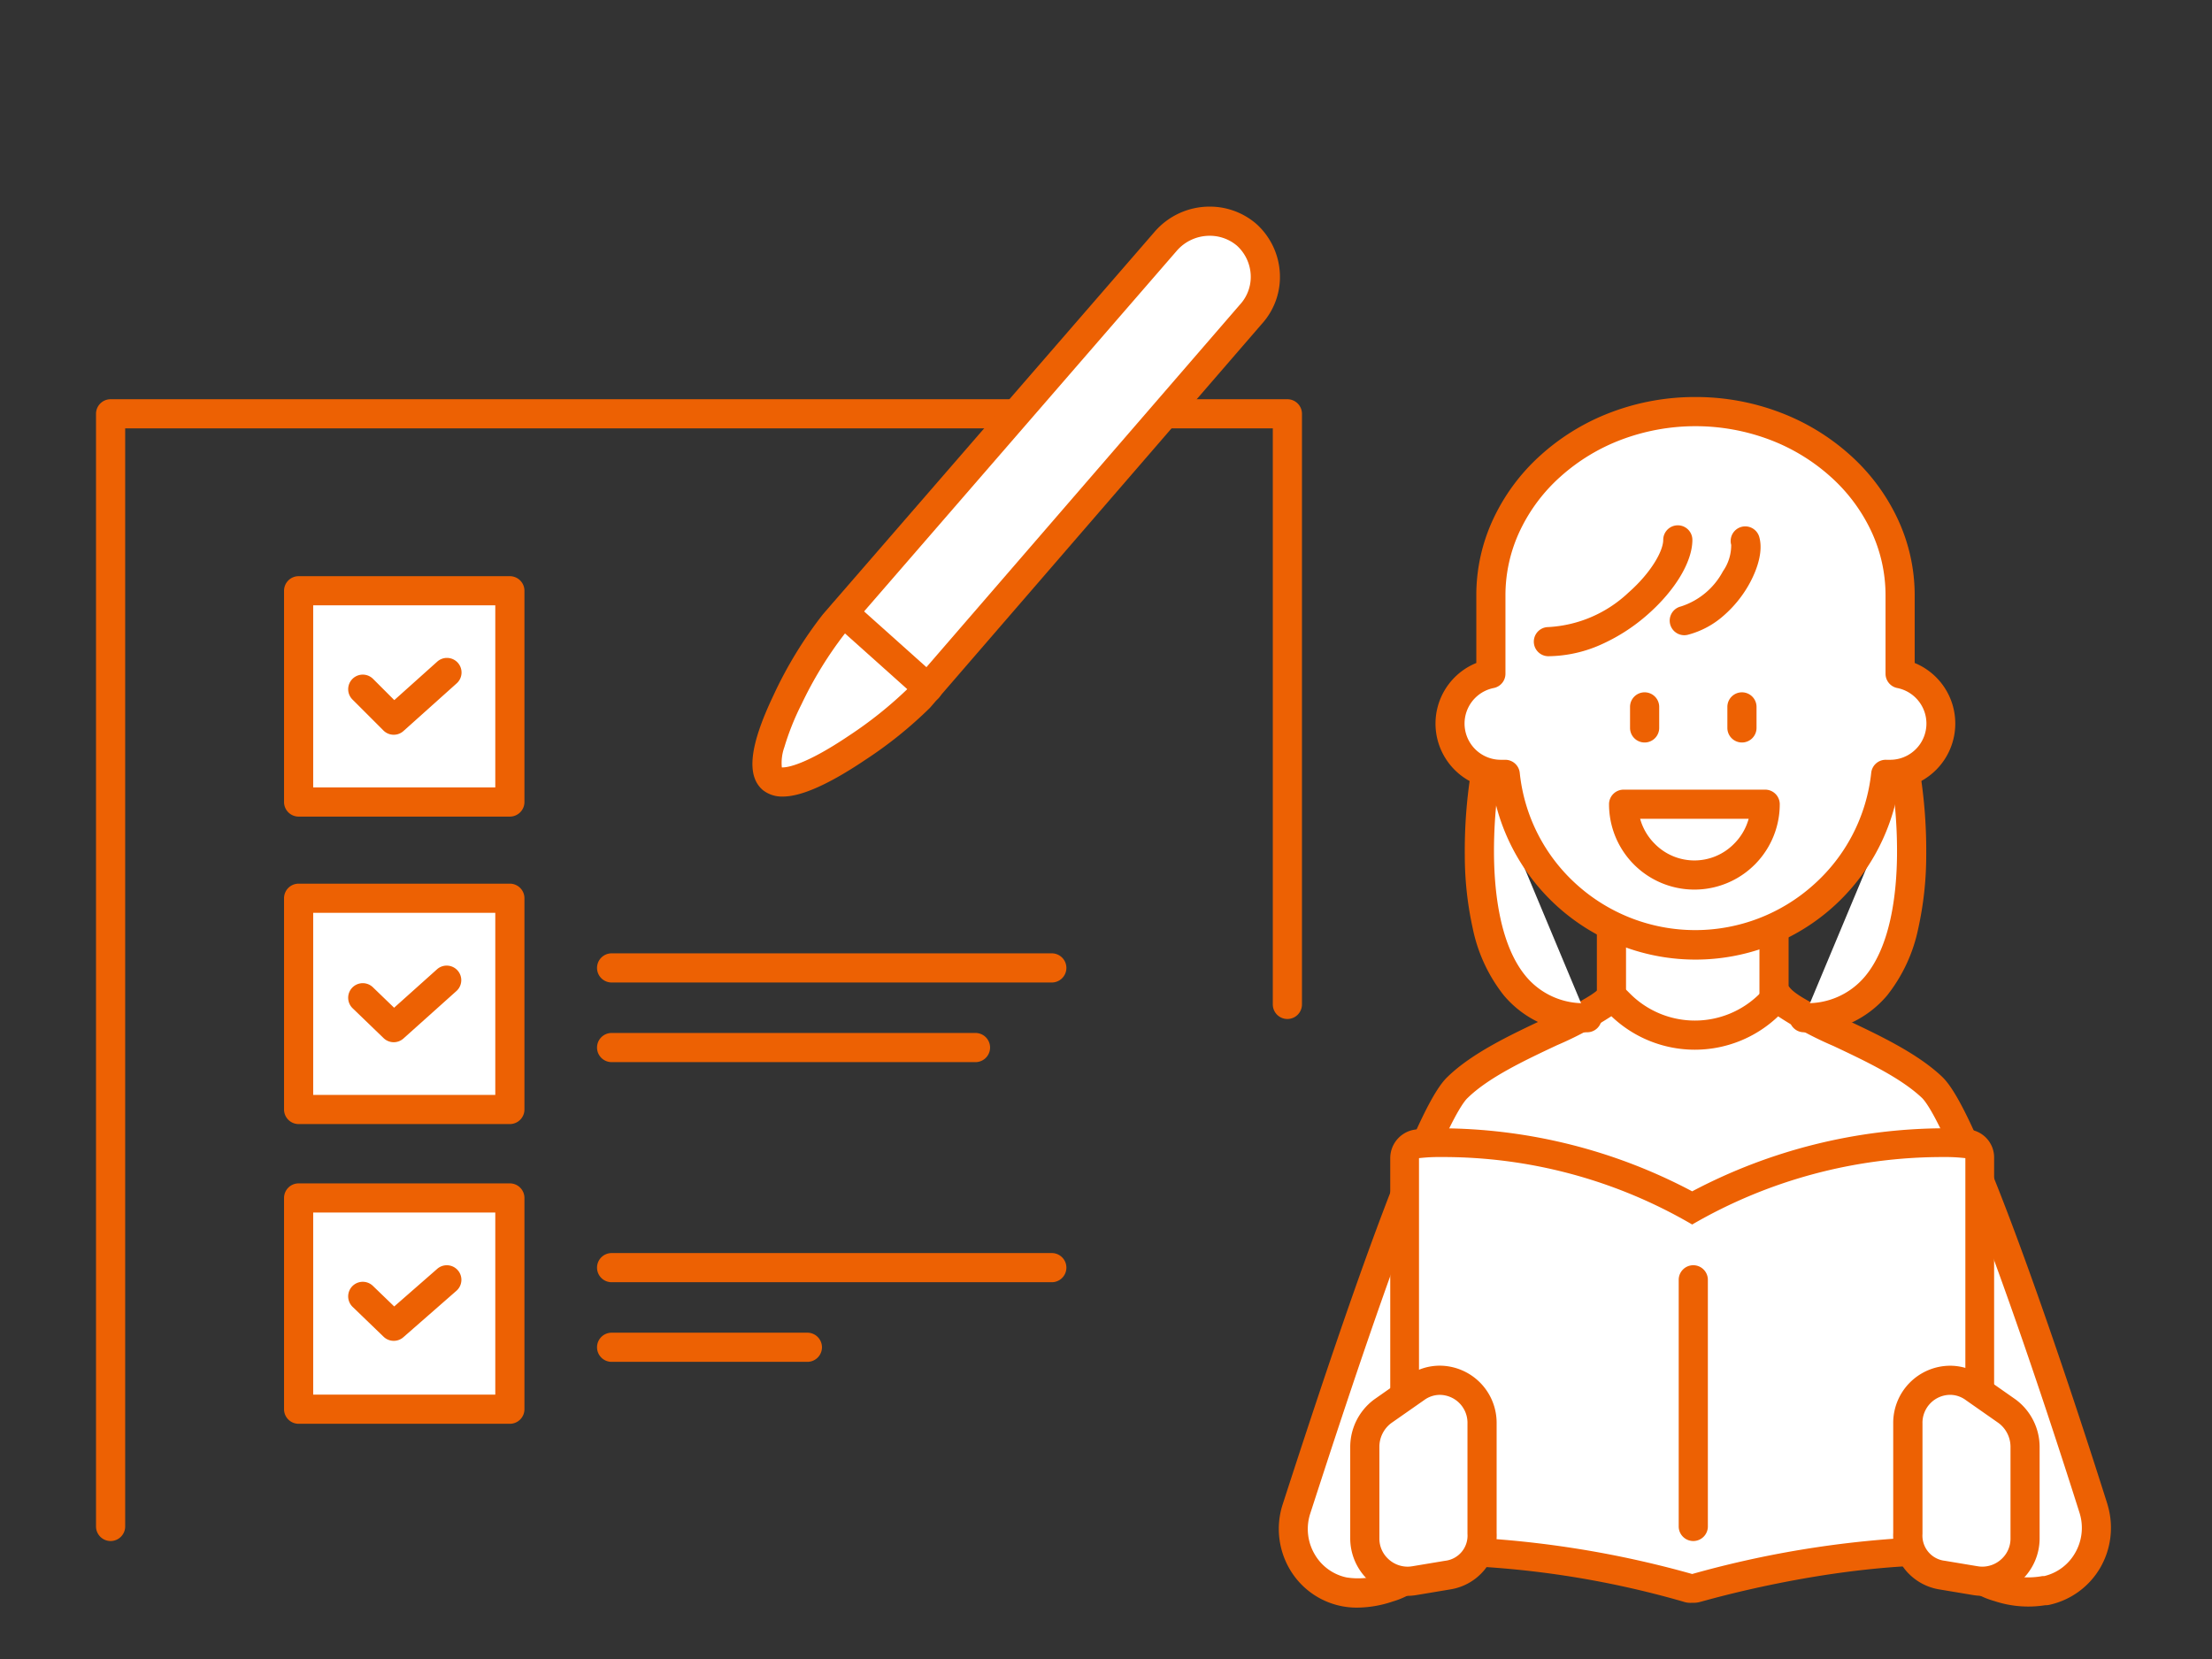
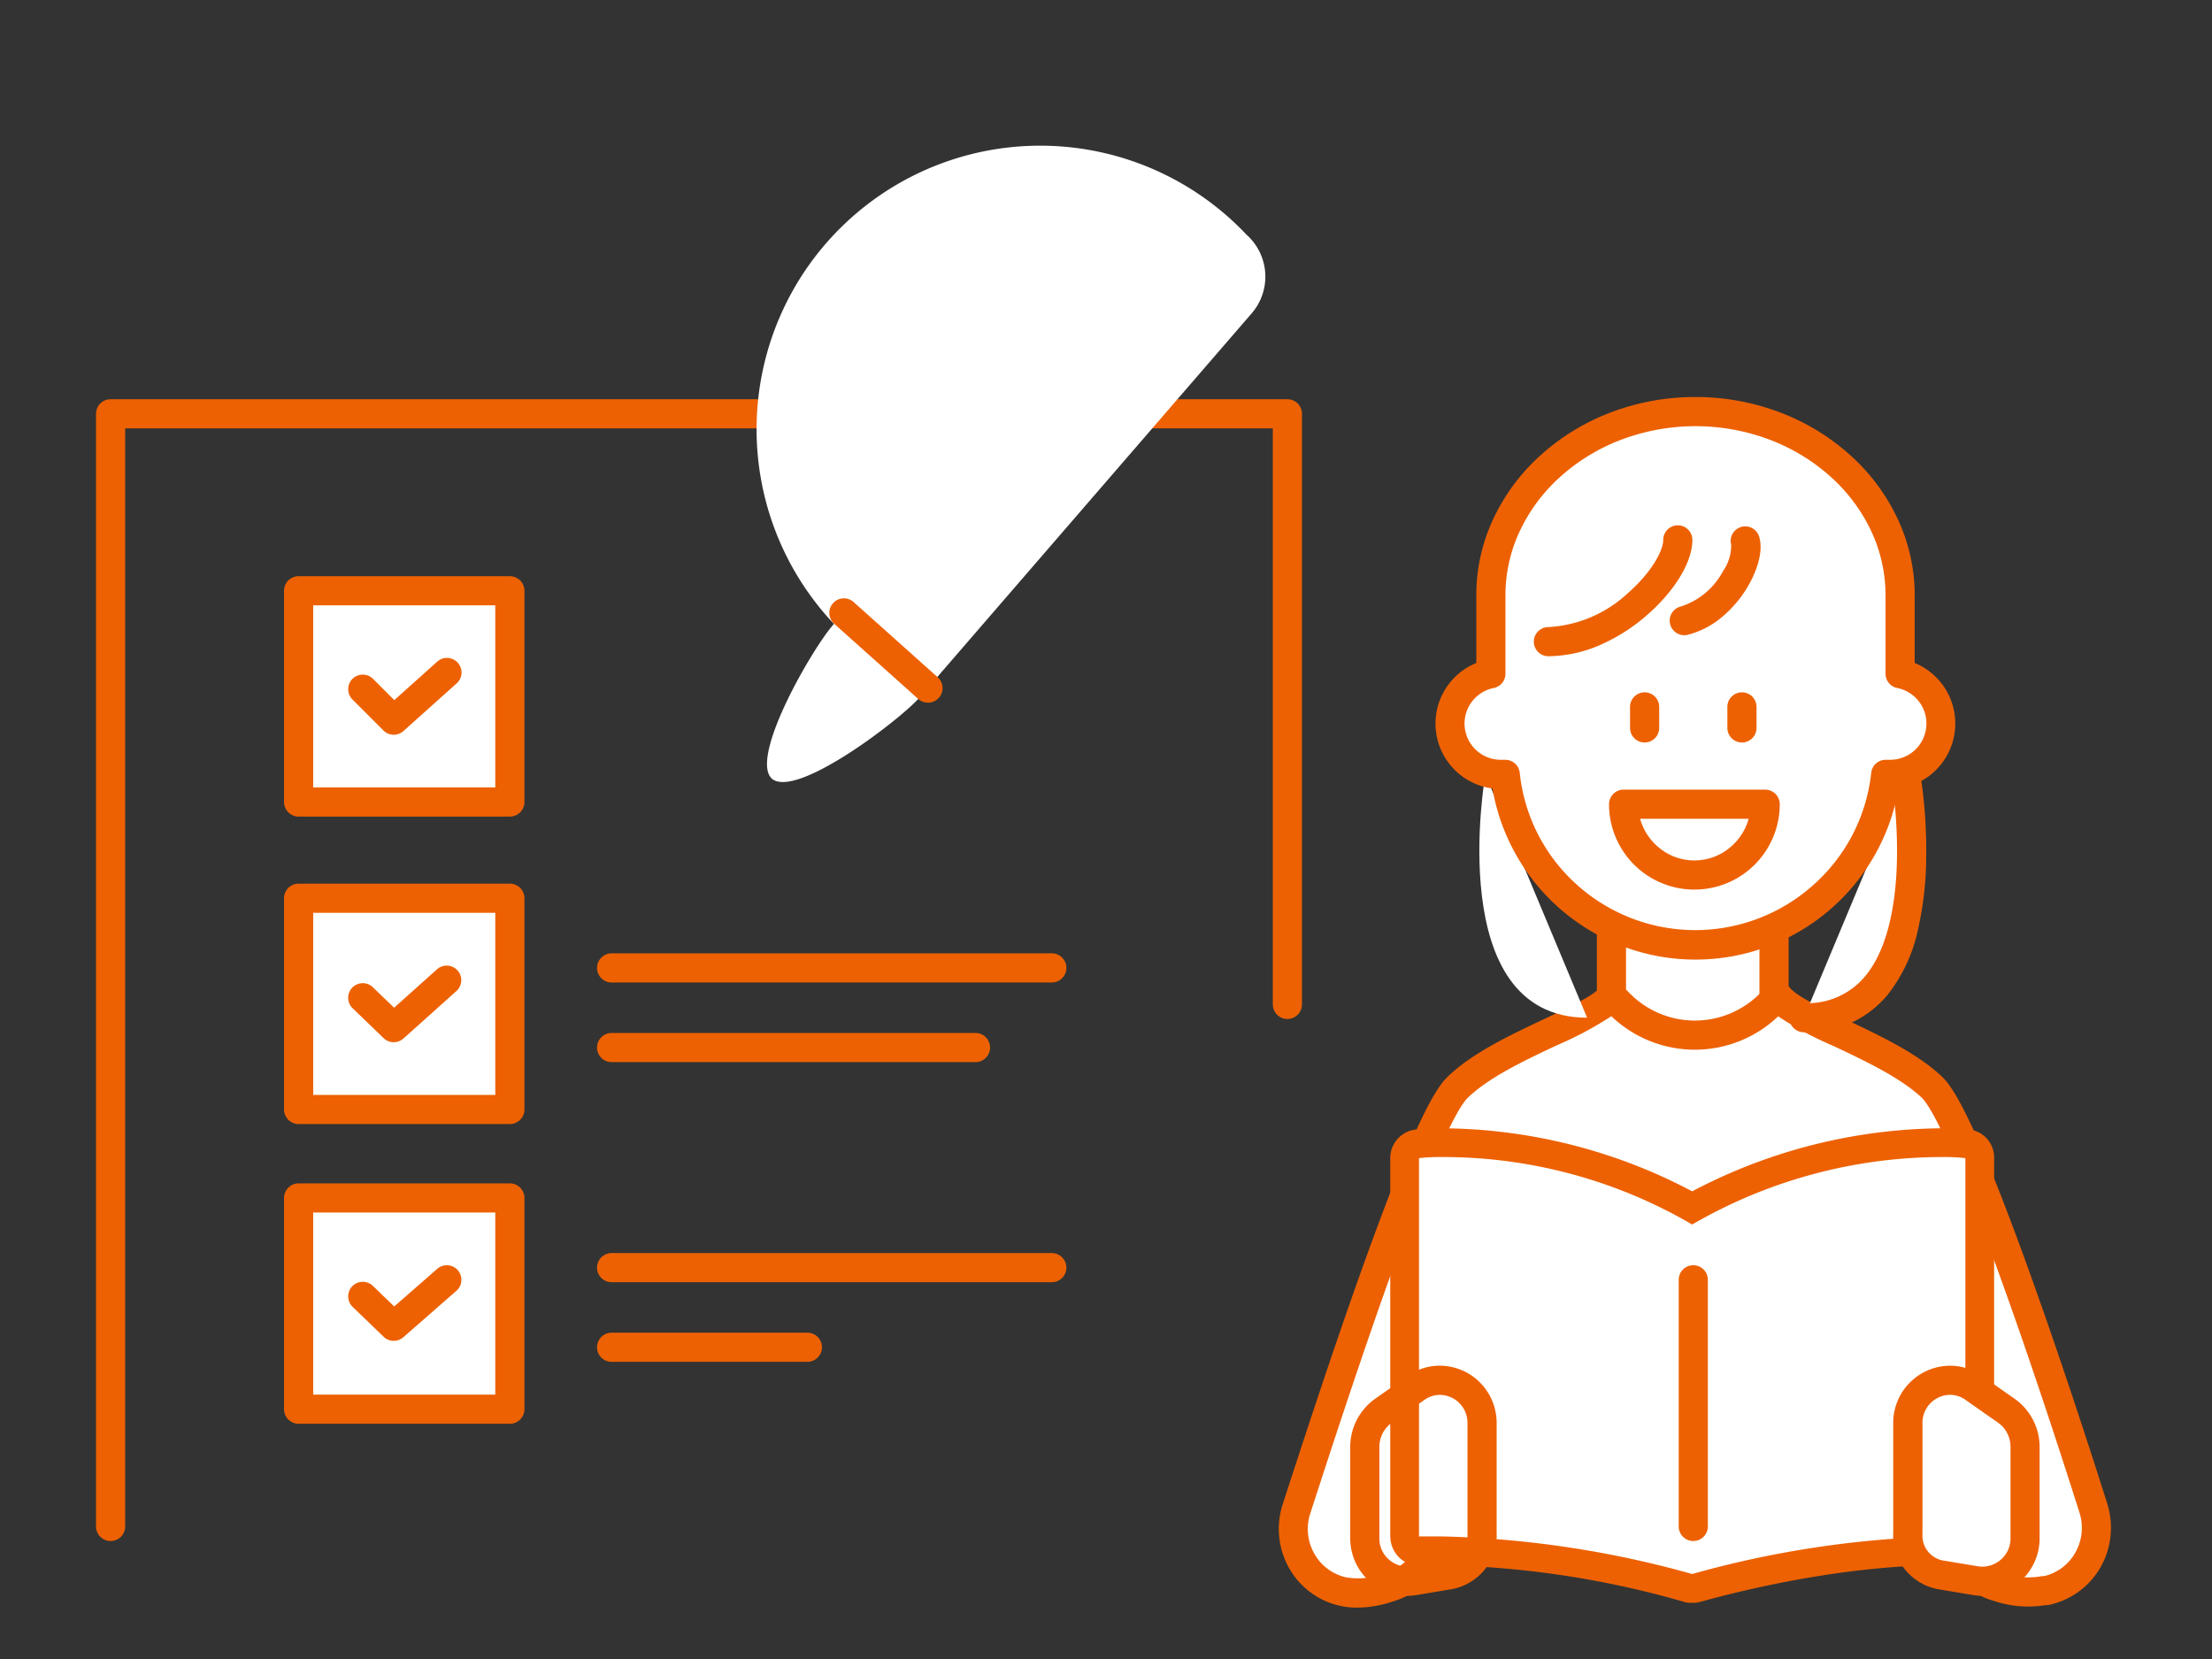
<svg xmlns="http://www.w3.org/2000/svg" width="200" height="150" viewBox="0 0 200 150">
  <rect x="0" y="0" width="200" height="150" fill="#333333" stroke="none" />
  <defs>
    <clipPath id="clip-Web_1920_1">
      <rect width="200" height="150" />
    </clipPath>
  </defs>
  <g id="Web_1920_1" data-name="Web 1920 – 1" clip-path="url(#clip-Web_1920_1)">
    <g id="レイヤー_5" transform="translate(-5.2 -3.885)">
      <g id="グループ_16" data-name="グループ 16">
        <g id="グループ_10" data-name="グループ 10">
          <g id="グループ_1" data-name="グループ 1">
            <rect id="長方形_1" data-name="長方形 1" width="14.7" height="18.8" transform="translate(150.9 86.2)" fill="#fff" />
            <path id="長方形_1_-_アウトライン" data-name="長方形 1 - アウトライン" d="M0-1.318H14.7A1.318,1.318,0,0,1,16.018,0V18.8A1.318,1.318,0,0,1,14.7,20.118H0A1.318,1.318,0,0,1-1.318,18.8V0A1.318,1.318,0,0,1,0-1.318ZM13.382,1.318H1.318V17.482H13.382Z" transform="translate(150.9 86.2)" fill="#ed6103" />
          </g>
          <path id="パス_1" data-name="パス 1" d="M175.2,133.3l7.5,11.9c1.3,2,4.9,3,7.3,2.5h.2a5.8,5.8,0,0,0,4.3-7.4c-3.6-11.4-11.5-35.1-14.6-38.1-3.9-3.7-12.2-6-13.9-8.2l-.5.4-.3.3a9.6,9.6,0,0,1-13.5,0l-.3-.3-.5-.4c-1.8,2.2-10.1,4.5-13.9,8.2-3.1,2.9-10.9,26.8-14.6,38.2a5.8,5.8,0,0,0,4.3,7.4h0c2.3.5,6-.6,7.2-2.6l7.6-12" fill="#fff" />
          <path id="パス_1_-_アウトライン" data-name="パス 1 - アウトライン" d="M127.918,149.239a7.01,7.01,0,0,1-6.1-3.464,7.223,7.223,0,0,1-.681-5.756l.008-.025c1.616-4.979,4.624-14.248,7.539-22.328,4.615-12.794,6.437-15.506,7.4-16.418,2.222-2.159,5.7-3.795,8.761-5.238,2.162-1.018,4.4-2.07,5.03-2.844a1.318,1.318,0,0,1,1.843-.195l.5.4a1.316,1.316,0,0,1,.109.1l.3.3a8.279,8.279,0,0,0,11.636,0l.3-.3a1.316,1.316,0,0,1,.109-.1l.5-.4a1.318,1.318,0,0,1,1.866.223c.6.771,2.965,1.888,5.055,2.873,3.031,1.429,6.467,3.049,8.709,5.177l.009.009c.971.94,2.8,3.662,7.434,16.4,3.255,8.939,6.333,18.541,7.506,22.254l0,.015a7.223,7.223,0,0,1-.681,5.756,7.072,7.072,0,0,1-4.607,3.315,1.318,1.318,0,0,1-.273.029h-.072a9.725,9.725,0,0,1-4.594-.376,7.267,7.267,0,0,1-3.94-2.724l-.01-.016-7.5-11.9a1.318,1.318,0,0,1,2.23-1.405l7.494,11.891a4.773,4.773,0,0,0,2.531,1.644,7.035,7.035,0,0,0,3.391.277,1.319,1.319,0,0,1,.269-.028h.053a4.369,4.369,0,0,0,2.758-2.049,4.52,4.52,0,0,0,.43-3.644c-1.169-3.7-4.232-13.254-7.467-22.138-4.469-12.276-6.232-14.859-6.786-15.4-1.936-1.834-5.165-3.356-8.014-4.7a31.564,31.564,0,0,1-4.99-2.675,10.918,10.918,0,0,1-15.08-.012,32.257,32.257,0,0,1-4.931,2.629c-2.882,1.357-6.148,2.894-8.053,4.75l-.019.018c-.267.25-1.07,1.251-2.76,5.151-1.107,2.554-2.444,6-3.976,10.247-2.9,8.033-5.895,17.266-7.507,22.234a4.519,4.519,0,0,0,.431,3.639,4.371,4.371,0,0,0,2.885,2.078h.006a6.7,6.7,0,0,0,3.309-.323,4.685,4.685,0,0,0,2.481-1.668l.017-.027,7.6-12a1.318,1.318,0,0,1,2.227,1.41l-7.592,11.988a7.116,7.116,0,0,1-3.885,2.792A10.165,10.165,0,0,1,127.918,149.239Z" fill="#ed6103" />
          <g id="グループ_3" data-name="グループ 3">
            <g id="グループ_2" data-name="グループ 2">
              <path id="パス_2" data-name="パス 2" d="M158.3,147.5a.6.6,0,0,1-.4-.1c-.1,0-11.3-3.3-22.3-3.3h-1.9a1.372,1.372,0,0,1-1.3-1.3V108.6a1.24,1.24,0,0,1,1.2-1.3,18.732,18.732,0,0,1,2.1-.1,47.255,47.255,0,0,1,22.7,5.9,47.255,47.255,0,0,1,22.7-5.9,18.732,18.732,0,0,1,2.1.1,1.3,1.3,0,0,1,1.2,1.3v34.2a.975.975,0,0,1-.4.9,1.489,1.489,0,0,1-.9.4h-1.9c-11,0-22.2,3.3-22.3,3.3A2.18,2.18,0,0,0,158.3,147.5Z" fill="#fff" />
              <path id="パス_3" data-name="パス 3" d="M180.9,108.5a15.741,15.741,0,0,1,2,.1v34.2h-2a91.339,91.339,0,0,0-22.7,3.4,91.339,91.339,0,0,0-22.7-3.4h-2V108.6a15.741,15.741,0,0,1,2-.1,44.643,44.643,0,0,1,22.7,6.1,45.093,45.093,0,0,1,22.7-6.1m0-2.6a49.112,49.112,0,0,0-22.7,5.7,48.856,48.856,0,0,0-22.7-5.7c-1.3,0-2.1.1-2.2.1a2.61,2.61,0,0,0-2.4,2.6v34.2a2.732,2.732,0,0,0,.8,1.9,2.41,2.41,0,0,0,1.8.7h2a84.61,84.61,0,0,1,21.9,3.3,1.949,1.949,0,0,0,.8.1,2.2,2.2,0,0,0,.8-.1c.1,0,11.1-3.3,21.9-3.3h2a2.875,2.875,0,0,0,1.8-.7,2.732,2.732,0,0,0,.8-1.9V108.6a2.543,2.543,0,0,0-2.4-2.6,7.709,7.709,0,0,0-2.2-.1Z" fill="#ed6103" />
            </g>
            <path id="線_1" data-name="線 1" d="M0,23.618A1.318,1.318,0,0,1-1.318,22.3V0A1.318,1.318,0,0,1,0-1.318,1.318,1.318,0,0,1,1.318,0V22.3A1.318,1.318,0,0,1,0,23.618Z" transform="translate(158.3 119.6)" fill="#ed6103" />
          </g>
-           <path id="パス_4" data-name="パス 4" d="M136.1,146.3l-3,.5a3.871,3.871,0,0,1-4.5-3.8v-8.3a4.026,4.026,0,0,1,1.6-3.2l3-2.1a3.806,3.806,0,0,1,6,3.2v9.9A3.61,3.61,0,0,1,136.1,146.3Z" fill="#fff" />
          <path id="パス_4_-_アウトライン" data-name="パス 4 - アウトライン" d="M132.455,148.174A5.2,5.2,0,0,1,127.282,143v-8.3a5.353,5.353,0,0,1,2.095-4.229q.033-.026.068-.051l2.993-2.1a5.02,5.02,0,0,1,2.94-.957,5.169,5.169,0,0,1,5.141,5.232v9.868a4.954,4.954,0,0,1-1.1,3.365,5.01,5.01,0,0,1-3.11,1.768l-2.992.5A5.1,5.1,0,0,1,132.455,148.174Zm-1.462-15.62a2.687,2.687,0,0,0-1.075,2.146V143a2.5,2.5,0,0,0,.763,1.8,2.565,2.565,0,0,0,1.774.737,2.453,2.453,0,0,0,.419-.036l.009,0,3-.5.011,0a2.285,2.285,0,0,0,1.989-2.429q0-.035,0-.069v-9.9a2.525,2.525,0,0,0-2.5-2.6,2.4,2.4,0,0,0-1.407.466l-.014.01Z" fill="#ed6103" />
          <path id="パス_5" data-name="パス 5" d="M180.8,146.3l3,.5a3.871,3.871,0,0,0,4.5-3.8v-8.3a4.026,4.026,0,0,0-1.6-3.2l-3-2.1a3.806,3.806,0,0,0-6,3.2v9.9A3.61,3.61,0,0,0,180.8,146.3Z" fill="#fff" />
          <path id="パス_5_-_アウトライン" data-name="パス 5 - アウトライン" d="M184.445,148.174h0a5.1,5.1,0,0,1-.866-.074l-2.992-.5a5.01,5.01,0,0,1-3.11-1.768,4.954,4.954,0,0,1-1.1-3.365V132.6a5.169,5.169,0,0,1,5.141-5.232,5.02,5.02,0,0,1,2.94.957l2.993,2.1q.035.024.068.051a5.353,5.353,0,0,1,2.095,4.229V143a5.2,5.2,0,0,1-5.173,5.174ZM181.523,130a2.525,2.525,0,0,0-2.5,2.6v9.9q0,.035,0,.069A2.285,2.285,0,0,0,181.006,145l.011,0,3,.5.009,0a2.453,2.453,0,0,0,.419.036,2.565,2.565,0,0,0,1.774-.737,2.5,2.5,0,0,0,.763-1.8v-8.3a2.687,2.687,0,0,0-1.075-2.146l-2.963-2.074-.014-.01A2.4,2.4,0,0,0,181.523,130Z" fill="#ed6103" />
          <g id="グループ_9" data-name="グループ 9">
            <g id="グループ_6" data-name="グループ 6">
              <g id="グループ_5" data-name="グループ 5">
                <path id="パス_6" data-name="パス 6" d="M139.5,73.9s-3.9,22,9.2,22" fill="#fff" />
-                 <path id="パス_6_-_アウトライン" data-name="パス 6 - アウトライン" d="M148.7,97.218a9.375,9.375,0,0,1-7.542-3.35,14.428,14.428,0,0,1-2.8-6.051,30.542,30.542,0,0,1-.717-6.579,45.139,45.139,0,0,1,.561-7.567,1.318,1.318,0,0,1,2.6.46h0a43.291,43.291,0,0,0-.52,7.126c.04,3.452.576,8.148,2.9,10.921a6.766,6.766,0,0,0,5.52,2.406,1.318,1.318,0,0,1,0,2.636Z" fill="#ed6103" />
                <path id="パス_7" data-name="パス 7" d="M177.5,73.9s3.9,22-9.2,22" fill="#fff" />
                <path id="パス_7_-_アウトライン" data-name="パス 7 - アウトライン" d="M168.3,97.218a1.318,1.318,0,0,1,0-2.636,6.766,6.766,0,0,0,5.52-2.406c2.327-2.773,2.863-7.47,2.9-10.921a43.291,43.291,0,0,0-.52-7.126,1.318,1.318,0,0,1,2.6-.46,45.139,45.139,0,0,1,.561,7.567,30.542,30.542,0,0,1-.717,6.579,14.428,14.428,0,0,1-2.8,6.051A9.375,9.375,0,0,1,168.3,97.218Z" fill="#ed6103" />
                <g id="グループ_4" data-name="グループ 4">
                  <path id="パス_8" data-name="パス 8" d="M177,59.5V57.7c0-9.1-8.3-16.6-18.5-16.6S140,48.6,140,57.7v7.1a4.594,4.594,0,0,0,.9,9.1h.4a17.305,17.305,0,0,0,34.4,0h.4a4.594,4.594,0,0,0,.9-9.1Z" fill="#fff" />
                  <path id="パス_8_-_アウトライン" data-name="パス 8 - アウトライン" d="M158.5,39.782a21.39,21.39,0,0,1,7.664,1.4,20.079,20.079,0,0,1,6.292,3.825,17.989,17.989,0,0,1,4.279,5.7,16.252,16.252,0,0,1,1.583,7v6.121a5.923,5.923,0,0,1-1.462,11.348,18.626,18.626,0,0,1-36.714,0,5.916,5.916,0,0,1-1.46-11.347V57.7a16.252,16.252,0,0,1,1.583-7,17.989,17.989,0,0,1,4.279-5.7,20.079,20.079,0,0,1,6.292-3.825A21.39,21.39,0,0,1,158.5,39.782Zm17.6,32.8a3.276,3.276,0,0,0,.653-6.487,1.318,1.318,0,0,1-1.071-1.295V57.7a13.636,13.636,0,0,0-1.33-5.869,15.368,15.368,0,0,0-3.659-4.863,17.454,17.454,0,0,0-5.47-3.322,19.03,19.03,0,0,0-13.447,0,17.454,17.454,0,0,0-5.47,3.322,15.368,15.368,0,0,0-3.659,4.863,13.636,13.636,0,0,0-1.33,5.869v7.1a1.318,1.318,0,0,1-1.071,1.295,3.276,3.276,0,0,0,.653,6.487h.4a1.318,1.318,0,0,1,1.311,1.182,15.767,15.767,0,0,0,5.17,10.118,16.008,16.008,0,0,0,21.436-.036,15.8,15.8,0,0,0,5.172-10.084,1.318,1.318,0,0,1,1.311-1.181Z" fill="#ed6103" />
                  <path id="パス_9" data-name="パス 9" d="M145.2,63.218a1.318,1.318,0,1,1,0-2.636,11.434,11.434,0,0,0,7.23-3.109c2.07-1.82,3.152-3.778,3.152-4.773a1.318,1.318,0,1,1,2.636,0c0,1.97-1.551,4.557-4.048,6.752A16.565,16.565,0,0,1,150.1,62.1,11.927,11.927,0,0,1,145.2,63.218Z" fill="#ed6103" />
                  <path id="パス_10" data-name="パス 10" d="M157.5,61.318a1.318,1.318,0,0,1-.319-2.6,6.583,6.583,0,0,0,3.8-3.179,4.107,4.107,0,0,0,.747-2.39,1.318,1.318,0,1,1,2.54-.705c.456,1.643-.554,3.64-1.009,4.422a10.652,10.652,0,0,1-2.192,2.662,7.884,7.884,0,0,1-3.249,1.748A1.321,1.321,0,0,1,157.5,61.318Z" fill="#ed6103" />
                </g>
              </g>
            </g>
            <g id="グループ_8" data-name="グループ 8">
              <path id="パス_11" data-name="パス 11" d="M152,75.282h12.8a1.318,1.318,0,0,1,1.318,1.318,7.718,7.718,0,0,1-15.436,0A1.318,1.318,0,0,1,152,75.282Zm11.306,2.636h-9.811a5.1,5.1,0,0,0,1.325,2.263,5.02,5.02,0,0,0,7.161,0A5.1,5.1,0,0,0,163.306,77.918Z" fill="#ed6103" />
              <g id="グループ_7" data-name="グループ 7">
                <path id="線_2" data-name="線 2" d="M0,3.218A1.318,1.318,0,0,1-1.318,1.9V0A1.318,1.318,0,0,1,0-1.318,1.318,1.318,0,0,1,1.318,0V1.9A1.318,1.318,0,0,1,0,3.218Z" transform="translate(153.9 67.8)" fill="#ed6103" />
                <path id="線_3" data-name="線 3" d="M0,3.218A1.318,1.318,0,0,1-1.318,1.9V0A1.318,1.318,0,0,1,0-1.318,1.318,1.318,0,0,1,1.318,0V1.9A1.318,1.318,0,0,1,0,3.218Z" transform="translate(162.7 67.8)" fill="#ed6103" />
              </g>
            </g>
          </g>
        </g>
        <g id="グループ_14" data-name="グループ 14">
          <g id="グループ_11" data-name="グループ 11">
            <rect id="長方形_2" data-name="長方形 2" width="19.1" height="19.1" transform="translate(32.2 57.3)" fill="#fff" />
            <path id="長方形_2_-_アウトライン" data-name="長方形 2 - アウトライン" d="M0-1.318H19.1A1.318,1.318,0,0,1,20.418,0V19.1A1.318,1.318,0,0,1,19.1,20.418H0A1.318,1.318,0,0,1-1.318,19.1V0A1.318,1.318,0,0,1,0-1.318ZM17.782,1.318H1.318V17.782H17.782Z" transform="translate(32.2 57.3)" fill="#ed6103" />
-             <path id="パス_12" data-name="パス 12" d="M38,66.2,40.8,69l4.8-4.3" fill="#fff" />
            <path id="パス_12_-_アウトライン" data-name="パス 12 - アウトライン" d="M40.8,70.318a1.315,1.315,0,0,1-.932-.386l-2.8-2.8a1.318,1.318,0,0,1,1.864-1.864l1.918,1.918,3.871-3.468a1.318,1.318,0,1,1,1.759,1.963l-4.8,4.3A1.314,1.314,0,0,1,40.8,70.318Z" fill="#ed6103" />
          </g>
          <g id="グループ_12" data-name="グループ 12">
            <path id="線_4" data-name="線 4" d="M39.8,1.318H0A1.318,1.318,0,0,1-1.318,0,1.318,1.318,0,0,1,0-1.318H39.8A1.318,1.318,0,0,1,41.118,0,1.318,1.318,0,0,1,39.8,1.318Z" transform="translate(60.5 91.4)" fill="#ed6103" />
            <path id="線_5" data-name="線 5" d="M32.9,1.318H0A1.318,1.318,0,0,1-1.318,0,1.318,1.318,0,0,1,0-1.318H32.9A1.318,1.318,0,0,1,34.218,0,1.318,1.318,0,0,1,32.9,1.318Z" transform="translate(60.5 98.6)" fill="#ed6103" />
            <rect id="長方形_3" data-name="長方形 3" width="19.1" height="19.1" transform="translate(32.2 85.1)" fill="#fff" />
            <path id="長方形_3_-_アウトライン" data-name="長方形 3 - アウトライン" d="M0-1.318H19.1A1.318,1.318,0,0,1,20.418,0V19.1A1.318,1.318,0,0,1,19.1,20.418H0A1.318,1.318,0,0,1-1.318,19.1V0A1.318,1.318,0,0,1,0-1.318ZM17.782,1.318H1.318V17.782H17.782Z" transform="translate(32.2 85.1)" fill="#ed6103" />
            <path id="パス_13" data-name="パス 13" d="M38,94.1l2.8,2.7,4.8-4.3" fill="#fff" />
            <path id="パス_13_-_アウトライン" data-name="パス 13 - アウトライン" d="M40.8,98.118a1.315,1.315,0,0,1-.915-.369l-2.8-2.7a1.318,1.318,0,1,1,1.83-1.9L40.833,95l3.888-3.483a1.318,1.318,0,0,1,1.759,1.963l-4.8,4.3A1.314,1.314,0,0,1,40.8,98.118Z" fill="#ed6103" />
          </g>
          <g id="グループ_13" data-name="グループ 13">
            <path id="線_6" data-name="線 6" d="M39.8,1.318H0A1.318,1.318,0,0,1-1.318,0,1.318,1.318,0,0,1,0-1.318H39.8A1.318,1.318,0,0,1,41.118,0,1.318,1.318,0,0,1,39.8,1.318Z" transform="translate(60.5 118.5)" fill="#ed6103" />
            <path id="線_7" data-name="線 7" d="M17.7,1.318H0A1.318,1.318,0,0,1-1.318,0,1.318,1.318,0,0,1,0-1.318H17.7A1.318,1.318,0,0,1,19.018,0,1.318,1.318,0,0,1,17.7,1.318Z" transform="translate(60.5 125.7)" fill="#ed6103" />
            <rect id="長方形_4" data-name="長方形 4" width="19.1" height="19.1" transform="translate(32.2 112.2)" fill="#fff" />
            <path id="長方形_4_-_アウトライン" data-name="長方形 4 - アウトライン" d="M0-1.318H19.1A1.318,1.318,0,0,1,20.418,0V19.1A1.318,1.318,0,0,1,19.1,20.418H0A1.318,1.318,0,0,1-1.318,19.1V0A1.318,1.318,0,0,1,0-1.318ZM17.782,1.318H1.318V17.782H17.782Z" transform="translate(32.2 112.2)" fill="#ed6103" />
            <path id="パス_14" data-name="パス 14" d="M38,121.1l2.8,2.7,4.8-4.2" fill="#fff" />
            <path id="パス_14_-_アウトライン" data-name="パス 14 - アウトライン" d="M40.8,125.118a1.315,1.315,0,0,1-.915-.369l-2.8-2.7a1.318,1.318,0,0,1,1.83-1.9l1.928,1.86,3.889-3.4a1.318,1.318,0,1,1,1.736,1.984l-4.8,4.2A1.314,1.314,0,0,1,40.8,125.118Z" fill="#ed6103" />
          </g>
        </g>
        <path id="パス_15" data-name="パス 15" d="M15.2,143.218a1.318,1.318,0,0,1-1.318-1.318V41.3A1.318,1.318,0,0,1,15.2,39.982H121.6a1.318,1.318,0,0,1,1.318,1.318V94.7a1.318,1.318,0,1,1-2.636,0V42.618H16.518V141.9A1.318,1.318,0,0,1,15.2,143.218Z" fill="#ed6103" />
        <g id="グループ_15" data-name="グループ 15">
-           <path id="パス_16" data-name="パス 16" d="M117.9,25.1h0a5.079,5.079,0,0,1,.4,7.2L88.3,67c-1.9,2.1-11.1,9.1-13.3,7.3h0c-2.1-1.9,3.7-11.9,5.6-14l30-34.6A5.218,5.218,0,0,1,117.9,25.1Z" fill="#fff" />
-           <path id="パス_16_-_アウトライン" data-name="パス 16 - アウトライン" d="M114.573,22.567a6.427,6.427,0,0,1,4.185,1.532l.027.023a6.441,6.441,0,0,1,2.132,4.426,6.318,6.318,0,0,1-1.628,4.624L89.3,67.862l-.02.022a37.747,37.747,0,0,1-5.837,4.7c-3.27,2.2-5.779,3.322-7.458,3.322a2.788,2.788,0,0,1-1.818-.591l-.05-.043c-1.445-1.307-1.129-4,.994-8.468a37.375,37.375,0,0,1,4.5-7.383L109.6,24.837A6.56,6.56,0,0,1,114.573,22.567Zm2.456,3.522a3.791,3.791,0,0,0-2.456-.886,3.927,3.927,0,0,0-2.976,1.359l-30,34.6-.018.021a34.78,34.78,0,0,0-3.9,6.359,23.675,23.675,0,0,0-1.558,3.891,4.226,4.226,0,0,0-.231,1.837c.025,0,.055,0,.09,0,.4,0,2.031-.207,5.984-2.872a36.518,36.518,0,0,0,5.346-4.277L117.3,31.438l.02-.022a3.7,3.7,0,0,0,.962-2.715A3.82,3.82,0,0,0,117.029,26.089Z" fill="#ed6103" />
+           <path id="パス_16" data-name="パス 16" d="M117.9,25.1h0a5.079,5.079,0,0,1,.4,7.2L88.3,67c-1.9,2.1-11.1,9.1-13.3,7.3h0c-2.1-1.9,3.7-11.9,5.6-14A5.218,5.218,0,0,1,117.9,25.1Z" fill="#fff" />
          <path id="線_8" data-name="線 8" d="M7.6,8.118a1.313,1.313,0,0,1-.878-.336l-7.6-6.8a1.318,1.318,0,0,1-.1-1.861,1.318,1.318,0,0,1,1.861-.1l7.6,6.8a1.318,1.318,0,0,1-.879,2.3Z" transform="translate(81.5 59.3)" fill="#ed6103" />
        </g>
      </g>
    </g>
  </g>
</svg>